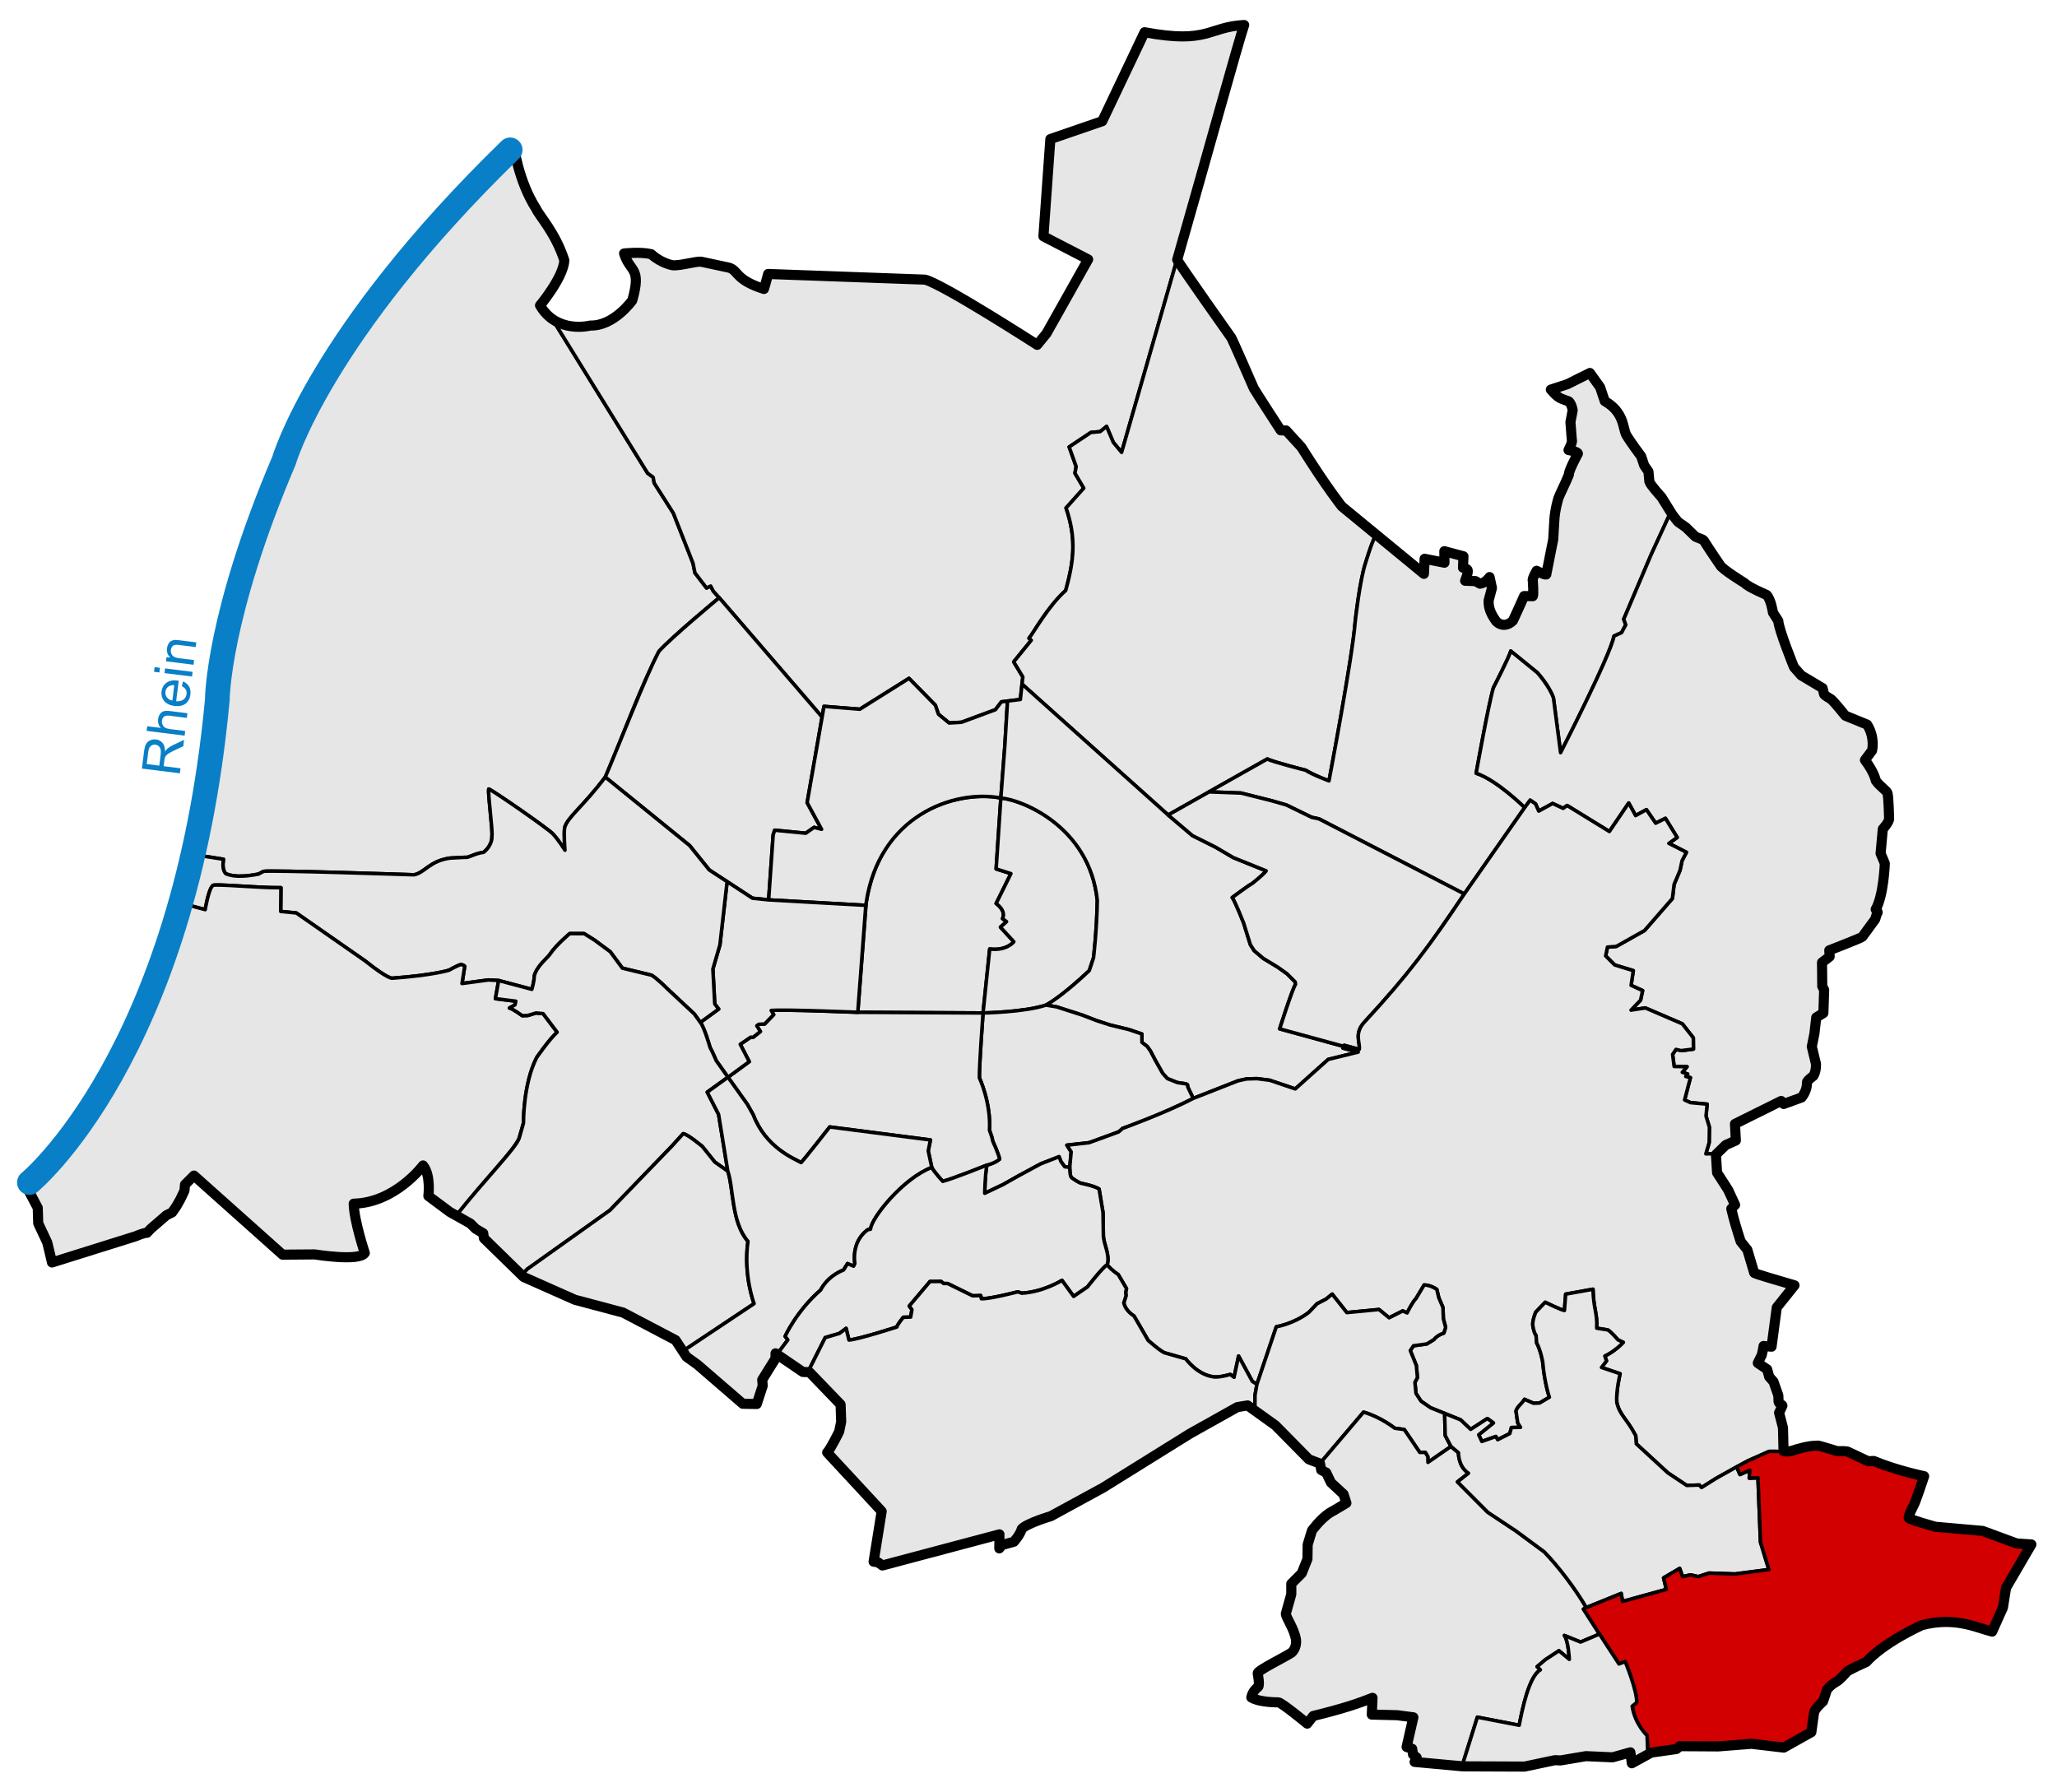
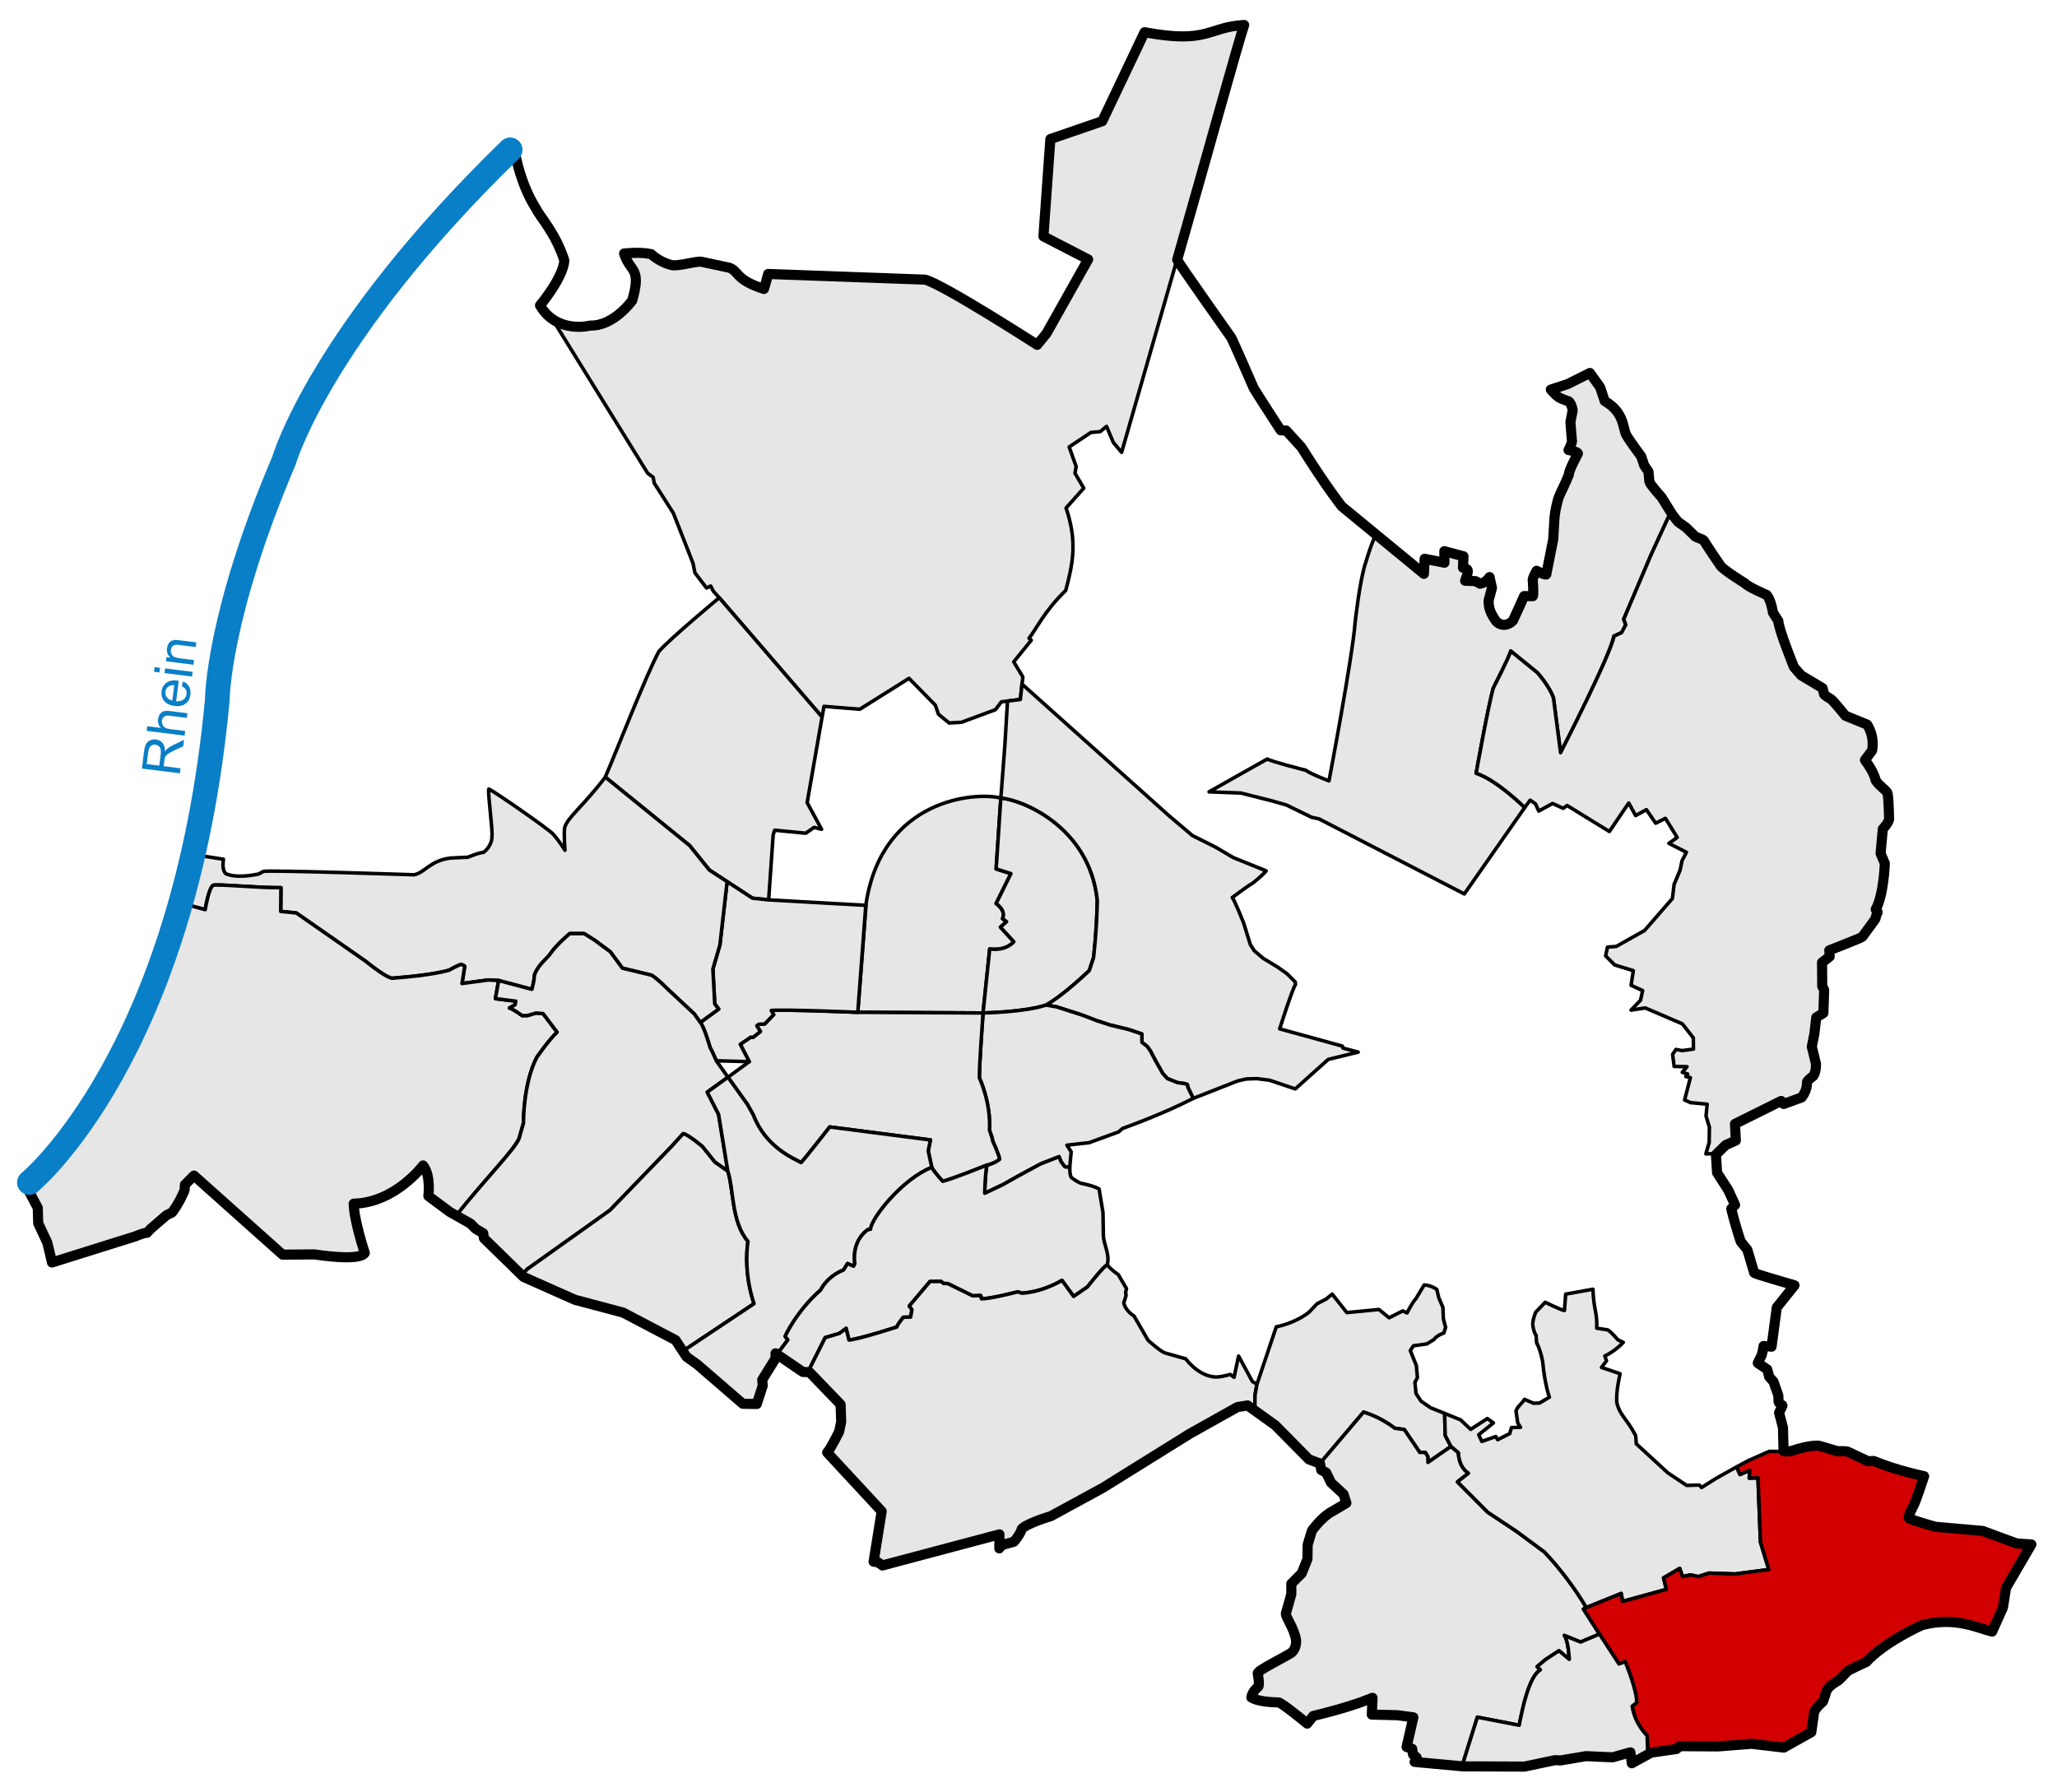
<svg xmlns="http://www.w3.org/2000/svg" version="1.0" width="1000" height="871" id="svg3218">
  <defs id="defs3220" />
  <g id="g3238">
    <g id="g2434">
-       <path d="M 93.708,415.392 L 108.641,417.736 C 108.309,420.013 108.063,422.884 109.769,424.769 C 110.949,425.096 114.162,427.167 125.658,424.942 L 128.088,423.64 C 130.645,422.919 201.278,425.289 201.278,425.289 C 206.191,424.455 208.882,418.554 218.895,417.164 L 226.321,416.787 C 227.712,417.158 230.566,414.969 235.142,414.363 C 239.684,410.562 239.131,406.536 239.131,406.536 C 239.687,404.311 237.044,385.276 237.62,383.604 C 239.567,384.253 267.03,403.279 268.8,405.419 C 272.044,409.035 274.658,413.349 274.658,413.349 C 274.658,413.349 273.997,405.24 274.554,402.195 C 276.037,397.282 282.494,393.193 294.261,377.799 C 304.181,354.437 310.689,335.771 320.35,316.657 C 327.859,308.499 349.652,290.588 349.652,290.588 L 346.787,287.419 L 345.485,284.902 L 343.488,285.857 L 337.843,278.502 L 336.909,273.835 L 327.359,249.479 L 318.038,234.842 L 317.529,232.028 L 314.838,230.032 L 269.56,156.79 C 269.56,156.79 264.496,152.448 262.74,149.443 C 266.018,141.708 274.204,135.48 274.728,126.041 C 269.912,112.279 252.478,96.343 249.334,70.057 C 239.02,80.371 205.773,116.094 205.773,116.094 C 166.974,164.47 150.33,191.604 134.02,233.192 C 93.378,338.075 113.898,333.752 93.708,415.392 z" id="path2382" style="fill:#e6e6e6;fill-opacity:1;fill-rule:evenodd;stroke:#000000;stroke-width:1.719;stroke-linecap:butt;stroke-linejoin:round;stroke-miterlimit:4;stroke-dasharray:none;stroke-opacity:1" />
      <path d="M 269.56,156.79 L 314.838,230.032 L 317.529,232.028 L 318.038,234.842 L 327.359,249.479 L 336.909,273.835 L 337.843,278.502 L 343.488,285.857 L 345.485,284.902 L 346.787,287.419 L 349.652,290.588 L 399.648,348.602 L 400.572,343.407 L 418.004,344.793 L 441.9,329.786 L 454.713,342.83 L 456.214,347.217 L 461.409,351.488 L 467.412,351.142 L 483.92,345.023 L 486.806,341.214 L 496.041,340.06 L 497.253,329.093 L 492.809,321.762 L 501.351,311.257 L 500.255,310.276 C 503.602,306.236 507.534,297.233 518.09,287.073 C 521.611,273.855 523.804,263.465 518.263,246.957 L 526.864,237.318 L 522.592,230.045 L 523.169,226.813 L 519.774,217.293 L 530.332,210.237 L 534.849,209.843 L 537.946,207.304 L 541.232,215.078 L 545.266,219.92 L 604.752,12.817 C 589.976,13.048 585.519,20.143 556.428,16.91 L 536.184,58.203 L 510.716,68.325 L 507.451,115.343 L 529.001,126.444 L 505.591,167.469 L 450.406,136.065 L 374.523,133.627 L 369.734,140.253 L 356.12,131.015 L 340.602,127.097 L 326.562,129.383 L 315.461,123.832 L 303.706,124.158 L 308.93,134.28 L 307.951,146.361 L 295.38,156.81 L 280.85,159.259 L 269.56,156.79 z" id="path3157" style="fill:#e6e6e6;fill-opacity:1;fill-rule:evenodd;stroke:#000000;stroke-width:1.719;stroke-linecap:butt;stroke-linejoin:round;stroke-miterlimit:4;stroke-dasharray:none;stroke-opacity:1" />
      <path d="M 417.006,492.14 L 421.116,438.707 C 429.247,388.314 473.971,384.865 486.554,387.982 L 484.268,422.429 L 491.452,424.714 L 484.268,439.244 C 484.268,439.244 489.333,442.666 487.37,446.591 L 489.329,448.06 L 486.371,450.74 L 492.873,457.836 C 492.873,457.836 489.458,462.399 481.147,461.36 L 477.901,492.466 L 417.006,492.14 z" id="path3159" style="fill:#e6e6e6;fill-opacity:1;fill-rule:evenodd;stroke:#000000;stroke-width:1.719;stroke-linecap:butt;stroke-linejoin:round;stroke-miterlimit:4;stroke-dasharray:none;stroke-opacity:1" />
      <path d="M 486.554,387.982 L 484.268,422.429 L 491.452,424.714 L 484.268,439.244 C 484.268,439.244 489.322,442.633 487.37,446.591 L 489.329,448.06 L 486.371,450.74 L 492.873,457.836 C 492.873,457.836 489.391,462.421 481.147,461.36 L 477.901,492.466 C 477.901,492.466 497.902,492.167 508.508,488.631 C 511.164,487.13 517.071,483.538 529.539,471.878 C 529.539,471.878 531.617,465.602 531.617,465.602 C 531.617,465.602 533.155,453.29 533.449,437.694 C 529.45,400.227 494.635,388.39 486.554,387.982 z" id="path2385" style="fill:#e6e6e6;fill-opacity:1;fill-rule:evenodd;stroke:#000000;stroke-width:1.719;stroke-linecap:butt;stroke-linejoin:round;stroke-miterlimit:4;stroke-dasharray:none;stroke-opacity:1" />
      <path d="M 320.35,316.657 C 326.165,310.079 349.652,290.588 349.652,290.588 L 399.648,348.602 L 392.396,390.226 L 399.415,403.165 L 395.783,402.226 L 391.702,405.083 L 376.6,403.613 L 375.868,405.914 L 373.674,437.491 L 365.825,436.683 L 344.815,422.946 L 335.233,411.055 L 294.261,377.799 C 299.514,365.674 314.239,327.807 320.35,316.657 z" id="path3165" style="fill:#e6e6e6;fill-opacity:1;fill-rule:evenodd;stroke:#000000;stroke-width:1.719;stroke-linecap:butt;stroke-linejoin:round;stroke-miterlimit:4;stroke-dasharray:none;stroke-opacity:1" />
-       <path d="M 373.674,437.491 L 375.868,405.914 L 376.6,403.613 L 391.702,405.083 L 395.783,402.226 L 399.415,403.165 L 392.396,390.226 L 400.572,343.407 L 418.004,344.793 L 441.9,329.786 L 454.713,342.83 L 456.214,347.217 L 461.409,351.488 L 467.412,351.142 L 483.92,345.023 L 486.806,341.214 L 489.797,340.833 L 488.502,362.53 L 486.554,387.982 C 463.351,383.554 427.342,397.014 421.116,438.707 L 420.904,440.14 L 373.674,437.491 z" id="path3187" style="fill:#e6e6e6;fill-opacity:1;fill-rule:evenodd;stroke:#000000;stroke-width:1.719;stroke-linecap:butt;stroke-linejoin:round;stroke-miterlimit:4;stroke-dasharray:none;stroke-opacity:1" />
-       <path d="M 496.837,332.572 L 497.253,329.093 L 492.809,321.762 L 501.351,311.257 L 500.255,310.276 C 502.479,307.562 509.866,294.236 518.09,287.073 C 522.152,272.506 523.285,261.445 518.263,246.957 L 526.864,237.318 L 522.592,230.045 L 523.169,226.813 L 519.774,217.293 L 530.332,210.237 L 534.849,209.843 L 537.946,207.304 L 541.232,215.078 L 545.266,219.92 L 572.166,126.239 L 598.926,164.509 L 609.628,188.712 L 622.952,209.382 L 625.652,210.102 L 632.987,217.896 L 651.931,246.185 L 669.181,259.956 C 667.386,261.833 663.953,273.405 663.953,273.405 C 660.769,283.119 658.806,302.445 658.806,302.445 C 657.421,320.223 646.079,379.636 646.079,379.636 C 646.079,379.636 640.018,377.495 634.794,374.475 C 634.794,374.475 620.236,370.793 616.093,368.987 C 616.093,368.987 567.893,396.217 567.893,396.217 L 496.837,332.572 z" id="path3193" style="fill:#e6e6e6;fill-opacity:1;fill-rule:evenodd;stroke:#000000;stroke-width:1.719;stroke-linecap:butt;stroke-linejoin:round;stroke-miterlimit:4;stroke-dasharray:none;stroke-opacity:1" />
      <path d="M 587.758,384.966 L 616.093,368.987 C 618.056,370.257 634.794,374.475 634.794,374.475 C 637.449,376.409 646.079,379.636 646.079,379.636 C 646.079,379.636 657.478,319.819 658.806,302.445 C 658.806,302.445 661.062,281.703 663.953,273.405 C 663.953,273.405 667.549,261.18 669.181,259.956 L 691.481,278.184 L 692.866,271.719 L 702.102,273.335 L 702.102,267.794 L 711.106,270.449 L 713.646,282.571 L 724.035,282.34 L 725.42,286.38 L 723.112,293.191 L 727.96,302.888 L 734.771,303.234 L 740.659,290.767 L 745.738,289.497 L 745.276,281.647 L 746.892,277.491 L 751.279,279.569 L 755.377,262.195 L 756.243,245.283 L 767.441,220.695 L 763.265,218.425 L 763.786,195.962 L 754.511,189.988 L 773.021,181.321 L 777.842,187.758 L 779.446,193.913 L 786.492,199.911 L 792.142,213.557 L 799.263,224.755 L 803.481,236.298 L 812.271,248.82 L 802.7,269.636 L 789.374,300.983 L 790.355,303.754 L 788.335,307.563 L 784.641,309.237 C 781.871,321.012 758.667,365.918 758.667,365.918 L 755.204,339.367 C 753.126,333.249 747.354,327.015 747.354,327.015 L 734.425,316.51 C 733.963,318.934 725.998,334.403 725.998,334.403 C 723.227,344.446 717.628,375.904 717.628,375.904 C 727.636,379.2 741.236,392.585 741.236,392.585 L 711.865,434.605 L 641.265,398.126 L 637.65,397.34 L 625.377,391.358 L 618.436,389.381 L 603.285,385.543 L 587.758,384.966 z" id="path3195" style="fill:#e6e6e6;fill-opacity:1;fill-rule:evenodd;stroke:#000000;stroke-width:1.719;stroke-linecap:butt;stroke-linejoin:round;stroke-miterlimit:4;stroke-dasharray:none;stroke-opacity:1" />
      <path d="M 741.236,392.585 C 741.236,392.585 727.729,379.194 717.628,375.904 C 717.628,375.904 723.692,342.117 725.998,334.403 C 725.998,334.403 733.976,318.959 734.425,316.51 L 747.354,327.015 C 747.354,327.015 753.357,333.711 755.204,339.367 L 758.667,365.918 C 758.667,365.918 783.088,318.259 784.641,309.237 L 788.335,307.563 L 790.356,303.754 L 789.374,301.041 L 802.7,269.636 L 812.271,248.82 L 823.638,260.527 L 828.813,263.286 L 837.167,276.106 L 858.718,289.593 L 861.817,296.353 L 864.574,302.226 L 871.838,324.388 L 878.317,330.132 L 885.677,334.791 L 887.648,338.553 L 891.722,341.31 L 896.503,346.986 L 907.937,352.595 L 910.586,360.146 L 909.894,364.764 L 907.123,368.92 L 912.203,379.771 L 917.744,385.081 L 918.667,399.165 L 915.204,404.014 L 914.348,414.541 L 916.631,419.522 L 915.311,431.488 L 911.713,442.19 L 913.264,444.525 L 905.591,455.649 L 889.317,462.426 L 889.551,465.509 L 885.42,468.198 L 887.188,491.734 L 883.03,494.871 L 880.679,509.036 L 883.084,520.883 L 878.956,525.687 L 876.442,533.43 L 868.549,536.555 L 864.9,535.68 L 843.904,546.303 L 843.617,554.125 L 838.83,556.611 L 834.388,560.869 L 829.288,560.954 L 830.904,555.471 L 831.019,547.996 L 829.374,542.599 L 829.923,536.799 L 821.813,536.048 L 818.956,534.749 L 821.784,523.898 L 819.533,523.35 L 820.457,522.138 L 817.83,521.301 L 820.139,518.588 L 813.877,518.472 L 813.126,512.614 L 814.771,510.19 L 817.744,510.767 L 823.256,510.016 L 823.198,504.562 L 817.859,497.751 L 799.822,490.016 L 792.924,491.084 C 792.924,491.084 797.542,486.264 797.542,486.264 C 797.542,486.264 798.552,481.589 798.552,481.589 L 792.953,479.021 L 794.021,471.892 L 784.988,469.122 L 780.572,464.706 L 781.467,460.435 L 785.738,460.117 L 799.475,452.383 L 813.039,436.798 L 813.848,429.987 L 816.734,423.119 L 817.715,418.444 L 819.851,414.345 L 811.308,410.016 L 815.348,407.13 L 809.634,397.838 L 804.901,400.204 L 800.399,393.624 L 795.146,396.51 L 791.799,390.392 L 782.39,404.244 L 761.842,391.604 L 759.937,392.989 L 754.8,390.622 L 748.047,394.316 L 746.488,390.796 L 743.891,389.006 L 741.236,392.585 z" id="path3197" style="fill:#e6e6e6;fill-opacity:1;fill-rule:evenodd;stroke:#000000;stroke-width:1.719;stroke-linecap:butt;stroke-linejoin:round;stroke-miterlimit:4;stroke-dasharray:none;stroke-opacity:1" />
      <path d="M 508.508,488.631 C 511.61,487.039 519.661,481.265 529.539,471.878 L 531.617,465.602 C 531.617,465.602 533.213,452.407 533.449,437.694 C 529.725,401.825 496.524,388.611 486.554,387.982 L 488.502,362.53 L 489.797,340.833 L 496.041,340.06 L 496.837,332.572 L 567.893,396.217 L 579.692,406.226 L 591.038,411.899 L 599.528,416.919 L 615.527,423.368 C 613.894,425.531 608.623,429.647 608.623,429.647 C 607.725,429.851 599.057,436.337 599.057,436.337 C 600.443,438.184 604.589,448.713 604.589,448.713 L 607.854,459.243 L 609.731,462.182 L 614.139,465.937 L 621.159,470.182 L 625.649,473.365 L 629.649,477.365 L 629.812,478.589 C 628.253,480.783 622.112,500.183 622.112,500.183 L 652.594,508.575 L 652.876,509.529 L 660.28,511.492 L 645.709,515.038 L 629.692,529.382 L 617.224,525.168 L 611.019,524.389 L 606.027,524.533 L 601.842,525.456 L 580.081,533.999 L 577.484,528.573 L 577.253,527.304 L 576.445,526.9 L 572.347,526.293 L 567.498,524.36 L 565.19,521.762 L 561.64,515.471 L 559.245,510.911 L 557.686,508.718 L 555.146,506.755 L 555.117,502.686 L 548.739,500.521 L 539.677,498.328 L 533.126,496.192 L 526.057,493.474 L 513.641,489.49 L 508.508,488.631 z" id="path2391" style="fill:#e6e6e6;fill-opacity:1;fill-rule:evenodd;stroke:#000000;stroke-width:1.719;stroke-linecap:butt;stroke-linejoin:round;stroke-miterlimit:4;stroke-dasharray:none;stroke-opacity:1" />
-       <path d="M 660.787,510.161 L 653.521,508.198 L 652.709,508.547 C 652.709,508.547 622.112,500.183 622.112,500.183 C 622.112,500.183 628.556,480.003 629.812,478.589 L 629.649,477.365 L 625.649,473.365 L 621.159,470.182 L 614.139,465.937 L 609.731,462.182 L 607.854,459.243 L 604.589,448.713 C 604.589,448.713 600.368,438.001 599.057,436.337 C 599.057,436.337 607.725,429.892 608.623,429.647 C 608.623,429.647 614.506,425 615.527,423.368 L 599.528,416.919 L 591.038,411.899 L 579.692,406.226 L 567.893,396.217 L 587.779,384.986 L 603.285,385.543 L 618.436,389.353 L 625.377,391.358 L 637.65,397.34 L 641.265,398.126 L 711.865,434.605 C 694.152,460.726 686.689,471.532 663.67,496.51 C 658.001,502.465 661.403,506.553 660.787,510.161 z" id="path3163" style="fill:#e6e6e6;fill-opacity:1;fill-rule:evenodd;stroke:#000000;stroke-width:1.719;stroke-linecap:butt;stroke-linejoin:round;stroke-miterlimit:4;stroke-dasharray:none;stroke-opacity:1" />
      <path d="M 477.901,492.466 C 477.901,492.466 498.061,492.123 508.508,488.631 L 513.641,489.49 L 526.057,493.474 L 533.126,496.192 L 539.677,498.328 L 548.739,500.521 L 555.117,502.686 L 555.146,506.755 L 557.686,508.718 L 559.245,510.911 L 561.64,515.471 L 565.19,521.762 L 567.498,524.36 L 572.347,526.293 L 576.445,526.9 L 577.253,527.304 L 577.484,528.573 L 580.081,533.999 C 564.612,541.964 545.738,548.602 545.738,548.602 L 543.833,550.276 L 529.461,555.529 L 518.667,556.741 L 520.745,559.973 L 520.053,567.534 L 517.628,567.246 L 515.781,564.706 L 514.858,562.34 L 505.853,565.86 L 494.771,571.864 L 487.614,575.904 L 478.725,580.117 C 478.725,580.117 478.783,571.575 479.764,566.438 C 479.764,566.438 483.173,565.766 485.94,563.552 C 485.478,560.897 482.65,554.836 482.65,554.836 L 482.131,552.643 L 481.034,549.468 C 481.784,536.019 476.128,524.014 476.128,524.014 C 475.954,518.53 477.901,492.466 477.901,492.466 z" id="path2393" style="fill:#e6e6e6;fill-opacity:1;fill-rule:evenodd;stroke:#000000;stroke-width:1.719;stroke-linecap:butt;stroke-linejoin:round;stroke-miterlimit:4;stroke-dasharray:none;stroke-opacity:1" />
      <path d="M 417.006,492.14 L 477.901,492.466 C 477.901,492.466 475.944,519.197 476.128,524.014 C 476.128,524.014 481.789,535.999 481.034,549.468 L 482.131,552.643 L 482.65,554.836 C 482.65,554.836 485.667,561.395 485.94,563.552 C 483.597,565.546 479.764,566.438 479.764,566.438 C 479.764,566.438 463.343,573.075 458.321,574.316 C 458.321,574.316 454.136,569.872 452.982,567.563 L 451.25,559.511 L 452.318,554.201 L 403.371,547.881 C 403.371,547.881 391.109,563.581 389.457,565.197 C 385.561,563.09 372.136,557.65 366.19,542.008 C 366.19,542.008 363.285,536.827 363.285,536.827 L 353.905,523.696 L 364.244,516.138 L 359.866,507.69 L 364.968,504.221 L 366.029,504.343 L 369.662,501.486 L 367.907,498.67 L 368.846,497.976 L 371.743,497.813 L 376.11,493.282 L 374.927,491.242 C 382.6,490.67 417.006,492.14 417.006,492.14 z" id="path3173" style="fill:#e6e6e6;fill-opacity:1;fill-rule:evenodd;stroke:#000000;stroke-width:1.719;stroke-linecap:butt;stroke-linejoin:round;stroke-miterlimit:4;stroke-dasharray:none;stroke-opacity:1" />
-       <path d="M 353.48,428.616 L 365.825,436.683 L 373.674,437.491 L 420.904,440.14 L 417.006,492.14 C 417.006,492.14 381.651,490.664 374.927,491.242 L 376.11,493.282 L 371.743,497.813 L 368.846,497.976 L 367.907,498.67 L 369.662,501.486 L 366.029,504.343 L 364.968,504.221 L 359.866,507.69 L 364.244,516.138 L 353.905,523.696 L 348.223,515.698 C 348.223,515.698 345.861,510.191 345.208,509.293 C 345.208,509.293 342.433,499.436 340.457,497.058 L 349.381,490.57 L 347.47,488.083 L 346.561,471.12 L 349.989,459.325 L 353.48,428.616 z" id="path3175" style="fill:#e6e6e6;fill-opacity:1;fill-rule:evenodd;stroke:#000000;stroke-width:1.719;stroke-linecap:butt;stroke-linejoin:round;stroke-miterlimit:4;stroke-dasharray:none;stroke-opacity:1" />
+       <path d="M 353.48,428.616 L 365.825,436.683 L 373.674,437.491 L 420.904,440.14 L 417.006,492.14 C 417.006,492.14 381.651,490.664 374.927,491.242 L 376.11,493.282 L 371.743,497.813 L 368.846,497.976 L 367.907,498.67 L 369.662,501.486 L 366.029,504.343 L 364.968,504.221 L 359.866,507.69 L 364.244,516.138 L 348.223,515.698 C 348.223,515.698 345.861,510.191 345.208,509.293 C 345.208,509.293 342.433,499.436 340.457,497.058 L 349.381,490.57 L 347.47,488.083 L 346.561,471.12 L 349.989,459.325 L 353.48,428.616 z" id="path3175" style="fill:#e6e6e6;fill-opacity:1;fill-rule:evenodd;stroke:#000000;stroke-width:1.719;stroke-linecap:butt;stroke-linejoin:round;stroke-miterlimit:4;stroke-dasharray:none;stroke-opacity:1" />
      <path d="M 93.708,415.392 L 108.641,417.736 C 108.177,420.808 108.346,423.275 109.769,424.769 C 110.815,425.065 114.258,427.175 125.658,424.942 L 128.088,423.64 C 130.292,422.905 201.278,425.289 201.278,425.289 C 206.53,424.308 208.967,418.433 218.895,417.164 L 226.321,416.787 C 227.505,417.216 230.922,414.86 235.142,414.363 C 239.672,410.608 239.131,406.536 239.131,406.536 C 239.662,404.332 237.082,385.705 237.62,383.604 C 239.871,384.412 266.608,402.997 268.8,405.419 C 271.479,408.265 274.658,413.349 274.658,413.349 C 274.658,413.349 273.986,404.771 274.554,402.195 C 276.124,397.112 283.491,392.002 294.261,377.799 C 294.261,377.799 335.233,411.055 335.233,411.055 L 344.815,422.946 L 353.48,428.616 L 349.989,459.325 L 346.561,471.12 L 347.47,488.083 L 349.381,490.57 L 340.457,497.058 L 337.542,492.96 L 324.517,480.801 C 324.517,480.801 319.465,475.636 316.69,474.086 C 316.69,474.086 302.563,470.68 302.563,470.68 L 296.676,462.715 L 289.054,457.075 L 283.962,453.884 L 276.97,453.884 C 276.97,453.884 270.282,459.469 267.5,463.723 C 266.113,465.846 261.229,469.356 259.735,474.432 C 259.817,476.636 258.557,480.968 258.557,480.968 L 242.41,476.688 L 237.408,476.418 L 224.603,478.15 L 225.916,469.776 C 225.916,469.776 225.033,468.814 223.89,468.977 C 222.116,469.485 218.319,471.666 218.319,471.666 C 218.319,471.666 211.469,474.007 190.817,475.557 C 190.817,475.557 189.273,476.523 177.6,467.217 L 144.041,443.846 L 136.465,443.1 L 136.57,431.551 C 124.816,431.714 103.766,429.517 103.521,430.497 C 101.292,432.311 99.764,442.224 99.764,442.224 L 87.758,439.021 L 93.708,415.392 z" id="path2396" style="fill:#e6e6e6;fill-opacity:1;fill-rule:evenodd;stroke:#000000;stroke-width:1.719;stroke-linecap:butt;stroke-linejoin:round;stroke-miterlimit:4;stroke-dasharray:none;stroke-opacity:1" />
-       <path d="M 520.053,567.534 L 520.745,559.973 L 518.667,556.741 L 529.461,555.529 L 543.833,550.276 L 545.738,548.602 C 545.738,548.602 566.939,540.897 580.081,533.999 L 601.842,525.456 L 606.027,524.533 L 611.019,524.389 L 617.224,525.168 L 629.692,529.382 L 645.709,515.038 L 660.28,511.492 L 652.876,509.529 L 652.709,508.547 L 653.521,508.198 L 660.787,510.161 C 661.4,507.1 657.946,502.326 663.67,496.51 C 684.276,474.172 694.895,460.059 711.865,434.605 L 741.236,392.585 L 743.891,389.006 L 746.488,390.796 L 748.047,394.316 L 754.8,390.622 L 759.937,392.989 L 761.842,391.604 L 782.39,404.244 L 791.799,390.392 L 795.146,396.51 L 800.399,393.624 L 804.901,400.204 L 809.634,397.838 L 815.348,407.13 L 811.308,410.016 L 819.851,414.345 L 817.715,418.444 L 816.734,423.119 L 813.848,429.987 L 813.039,436.798 L 799.475,452.383 L 785.738,460.117 L 781.467,460.435 L 780.572,464.706 L 784.988,469.122 L 794.021,471.892 L 792.953,479.021 L 798.552,481.589 L 797.542,486.264 L 792.924,491.084 L 799.879,490.016 L 817.859,497.751 L 823.198,504.562 L 823.256,510.016 L 817.253,510.767 L 814.771,510.19 L 813.126,512.614 L 813.877,518.472 L 820.139,518.588 L 817.83,521.301 L 820.457,522.138 L 819.533,523.35 L 821.784,523.898 L 818.956,534.749 L 821.813,536.048 L 829.923,536.799 L 829.374,542.599 L 831.019,547.996 L 830.904,555.471 L 829.288,560.954 L 834.388,560.869 L 834.975,569.988 L 843.034,584.994 L 841.774,587.988 L 846.256,603.745 C 846.256,603.745 849.475,608.147 849.475,608.147 C 849.475,608.147 853.041,618.783 853.041,618.783 L 871.942,624.8 L 863.841,635.561 L 860.82,654.335 L 857.229,654.907 L 854.27,662.574 L 858.937,666.233 L 860.623,669.839 L 863.542,675.145 L 864.46,680.676 L 866.168,683.823 L 864.575,687.721 L 866.943,694.007 L 867.106,705.639 L 860.086,705.598 L 849.842,710.128 L 844.25,713.149 C 844.25,713.149 834.25,718.74 834.25,718.74 C 834.25,718.74 827.189,723.189 827.189,723.189 L 826.128,721.964 L 820.006,722.169 L 810.823,716.046 L 795.484,701.939 L 795.191,697.976 C 790.458,689.144 787.617,688.346 786.001,681.85 C 785.655,675.674 787.603,667.852 787.603,667.852 L 778.56,664.791 L 781.002,661.607 L 780.179,659.213 C 780.179,659.213 784.478,657.453 789.153,652.604 L 786.579,651.397 C 786.579,651.397 783.175,647.348 781.559,646.54 L 776.226,645.707 C 776.587,638.279 774.627,636.149 774.42,626.773 L 761.152,629.153 L 760.54,637.112 C 758.989,636.948 751.193,633.112 751.193,633.112 L 746.622,637.887 C 746.622,637.887 744.99,641.479 745.153,644.336 C 745.874,648.555 746.745,649.111 746.745,649.111 L 747.03,652.825 C 749.071,656.662 749.969,662.049 749.969,662.049 C 751.03,673.395 753.234,679.273 753.234,679.273 L 748.459,682.089 L 745.52,682.211 L 741.112,680.293 C 739.643,682.742 737.888,683.436 736.99,685.966 L 737.847,691.762 L 739.194,693.925 L 734.786,694.007 L 733.97,696.945 L 728.093,699.925 L 727.195,698.374 L 720.379,700.782 L 718.869,697.517 L 726.011,691.762 L 723.072,689.64 L 714.95,694.905 L 710.094,690.293 L 695.441,684.375 L 690.829,681.191 L 688.38,677.436 L 687.85,672.049 L 689.074,669.763 L 688.544,663.845 L 685.605,656.58 L 687.156,654.254 L 693.645,653.356 L 697.033,651.274 C 698.747,648.989 701.89,648.091 701.89,648.091 L 702.788,645.315 L 701.686,641.152 L 701.482,635.642 L 699.441,630.867 L 698.502,626.867 C 698.502,626.867 695.768,624.786 692.339,624.704 L 688.38,631.316 C 686.584,633.112 684.054,638.295 684.054,638.295 L 681.932,637.316 L 675.32,640.663 L 670.381,636.622 L 654.749,638.132 L 647.648,629.153 L 644.627,631.602 L 640.301,633.806 L 636.342,637.969 C 629.069,643.625 620.465,645.03 620.465,645.03 L 611.054,672.987 L 608.826,671.604 L 602.131,659.251 L 599.937,669.584 L 598.09,668.198 C 591.625,669.93 590.038,669.381 590.038,669.381 C 581.842,668.342 576.445,660.608 576.445,660.608 L 566.402,657.751 C 564.67,657.404 558.148,651.633 558.148,651.633 L 551.279,639.742 C 551.279,639.742 547.354,637.664 546.315,633.393 L 547.412,629.93 L 547.239,628.198 L 547.643,626.467 L 543.602,619.598 C 543.602,619.598 541.091,618.183 538.263,614.951 C 539.764,609.41 536.272,604.879 536.387,600.146 L 536.214,589.468 L 534.309,578.039 C 531.654,576.423 525.825,575.327 525.825,575.327 C 524.382,575.096 520.918,572.556 520.918,572.556 C 520.052,571.69 520.053,567.534 520.053,567.534 z" id="path2395" style="fill:#e6e6e6;fill-opacity:1;fill-rule:evenodd;stroke:#000000;stroke-width:1.719;stroke-linecap:butt;stroke-linejoin:round;stroke-miterlimit:4;stroke-dasharray:none;stroke-opacity:1" />
      <path d="M 87.758,439.021 L 99.764,442.224 C 99.764,442.224 101.438,431.89 103.521,430.497 C 103.847,429.517 126.928,431.796 136.57,431.551 L 136.465,443.1 L 144.041,443.846 L 177.6,467.217 C 188.987,476.359 190.817,475.557 190.817,475.557 C 210.595,474.116 218.319,471.666 218.319,471.666 C 218.319,471.666 222.6,469.258 223.89,468.977 C 225.033,468.814 225.916,469.776 225.916,469.776 L 224.603,478.15 L 237.408,476.418 L 242.41,476.688 L 240.852,485.507 L 250.75,486.732 L 250.382,488.487 L 247.648,490.058 C 249.199,490.303 253.872,493.772 253.872,493.772 L 256.545,493.691 L 260.606,492.466 L 264.035,492.793 C 264.035,492.793 270.851,501.813 270.851,501.813 C 266.606,505.812 260.933,514.098 260.933,514.098 C 254.239,527.24 254.484,546.014 254.484,546.014 L 252.362,553.443 C 248.77,560.544 238.975,569.523 221.425,591.4 L 208.446,581.849 L 206.242,567.401 L 189.263,580.951 L 171.631,586.176 L 176.965,609.728 L 166.921,611.69 L 137.6,609.728 L 94.54,572.094 L 89.692,575.904 L 88.307,581.676 L 82.766,589.987 L 71.106,599.454 L 25.276,613.999 L 22.39,602.224 L 18.465,594.951 L 18.465,586.986 L 12.232,576.019 C 12.232,576.019 59.591,536.914 87.758,439.021 z" id="path2397" style="fill:#e6e6e6;fill-opacity:1;fill-rule:evenodd;stroke:#000000;stroke-width:1.719;stroke-linecap:butt;stroke-linejoin:round;stroke-miterlimit:4;stroke-dasharray:none;stroke-opacity:1" />
      <path d="M 221.425,591.4 C 236.281,572.666 250.484,558.585 252.362,553.443 L 254.484,546.014 C 254.484,546.014 254.321,526.811 260.933,514.098 C 260.933,514.098 266.943,505.384 270.851,501.813 L 264.035,492.793 L 260.606,492.466 L 256.545,493.691 L 253.872,493.772 C 253.872,493.772 248.959,490.166 247.648,490.058 L 250.382,488.487 L 250.75,486.732 L 240.852,485.507 L 242.41,476.688 L 258.557,480.968 C 258.557,480.968 259.735,477.145 259.735,474.432 C 260.976,469.546 266.417,465.54 267.5,463.723 C 270.189,459.623 276.97,453.884 276.97,453.884 L 283.962,453.884 L 289.054,457.075 L 296.676,462.715 L 302.563,470.68 L 316.69,474.086 C 319.172,475.428 324.517,480.801 324.517,480.801 L 337.542,492.96 L 340.457,497.058 C 342.263,498.997 345.208,509.293 345.208,509.293 C 345.861,510.232 348.223,515.698 348.223,515.698 L 353.905,523.696 L 343.826,530.954 L 349.336,541.77 L 353.826,569.401 L 347.5,564.952 L 341.418,557.361 C 341.418,557.361 334.317,551.402 332.113,551.157 L 326.48,557.361 L 296.523,588.38 L 256.28,617.031 L 253.341,620.215 L 235.954,602.42 L 233.75,598.828 L 221.425,591.4 z" id="path3169" style="fill:#e6e6e6;fill-opacity:1;fill-rule:evenodd;stroke:#000000;stroke-width:1.719;stroke-linecap:butt;stroke-linejoin:round;stroke-miterlimit:4;stroke-dasharray:none;stroke-opacity:1" />
      <path d="M 253.341,620.215 L 256.28,617.031 L 296.523,588.38 L 326.48,557.361 L 332.113,551.157 C 334.137,551.286 341.418,557.361 341.418,557.361 L 347.5,564.952 L 353.826,569.401 C 356.654,578.117 355.677,594.548 363.621,603.481 C 361.313,620.22 366.594,633.779 366.594,633.779 L 331.664,657.07 L 328.48,651.56 L 303.256,638.126 L 279.36,632.239 L 253.341,620.215 z" id="path3191" style="fill:#e6e6e6;fill-opacity:1;fill-rule:evenodd;stroke:#000000;stroke-width:1.719;stroke-linecap:butt;stroke-linejoin:round;stroke-miterlimit:4;stroke-dasharray:none;stroke-opacity:1" />
      <path d="M 331.664,657.07 L 366.594,633.779 C 366.594,633.779 361.284,619.873 363.621,603.481 C 355.437,594.008 356.689,577.499 353.826,569.401 L 349.336,541.77 L 343.826,530.954 L 353.905,523.696 L 363.285,536.827 L 366.19,542.008 C 372.174,557.706 385.638,563.128 389.457,565.197 C 391.423,563.175 403.371,547.881 403.371,547.881 L 452.318,554.201 L 451.25,559.511 L 452.982,567.563 C 438.86,573.032 423.782,591.971 423.21,597.603 L 421.823,597.848 C 413.619,603.848 415.578,614.256 415.578,614.256 L 414.966,615.562 L 412.027,614.297 L 410.109,617.398 C 401.742,620.786 399.007,627.112 399.007,627.112 C 387.021,637.622 381.698,649.67 381.698,649.67 L 383.008,651.397 L 377.58,658.621 L 370.682,671.355 L 368.07,681.967 L 360.601,682.334 L 331.664,657.07 z" id="path3194" style="fill:#e6e6e6;fill-opacity:1;fill-rule:evenodd;stroke:#000000;stroke-width:1.719;stroke-linecap:butt;stroke-linejoin:round;stroke-miterlimit:4;stroke-dasharray:none;stroke-opacity:1" />
      <path d="M 377.58,658.621 L 383.008,651.397 L 381.698,649.67 C 381.698,649.67 387.051,637.549 399.007,627.112 C 399.007,627.112 401.744,620.775 410.109,617.398 L 412.027,614.297 L 414.966,615.562 L 415.578,614.256 C 415.578,614.256 413.586,603.915 421.823,597.848 L 423.21,597.603 C 423.558,592.134 439.112,572.805 452.982,567.563 C 454.11,569.826 458.321,574.316 458.321,574.316 C 463.055,573.153 479.764,566.438 479.764,566.438 C 478.812,571.69 478.725,580.117 478.725,580.117 L 487.614,575.904 L 494.771,571.864 L 505.853,565.86 L 514.858,562.34 L 515.781,564.706 L 517.628,567.246 L 520.053,567.534 C 520.053,567.534 520.036,571.704 520.918,572.556 C 520.918,572.556 524.482,575.158 525.825,575.327 C 525.825,575.327 531.677,576.436 534.309,578.039 L 536.214,589.468 L 536.387,600.146 C 536.3,604.748 539.761,609.72 538.263,614.951 C 536.785,615.237 528.664,625.653 528.664,625.653 L 521.94,630.255 L 516.267,622.459 C 516.267,622.459 507.727,627.967 496.738,628.703 L 494.819,628.03 C 494.819,628.03 481.259,631.582 477.084,631.397 L 476.758,629.847 L 472.84,629.969 L 460.701,624.01 L 458.696,623.983 L 457.507,622.993 L 452.114,623.023 L 442.026,634.949 L 443.332,636.663 L 442.719,640.295 L 439.128,640.418 C 439.128,640.418 436.281,643.911 436.021,645.127 C 436.021,645.127 417.843,651.044 412.721,651.478 L 411.333,645.805 L 408.068,648.254 L 401.17,650.295 L 392.681,667.192 L 377.58,658.621 z" id="path3196" style="fill:#e6e6e6;fill-opacity:1;fill-rule:evenodd;stroke:#000000;stroke-width:1.719;stroke-linecap:butt;stroke-linejoin:round;stroke-miterlimit:4;stroke-dasharray:none;stroke-opacity:1" />
      <path d="M 392.681,667.192 L 401.17,650.295 L 408.068,648.254 L 411.333,645.805 L 412.721,651.478 C 417.479,651.141 436.021,645.127 436.021,645.127 C 436.235,643.976 439.128,640.418 439.128,640.418 L 442.719,640.295 L 443.332,636.663 L 442.026,634.949 L 452.114,623.023 L 457.507,622.993 L 458.696,623.983 L 460.701,624.01 L 472.84,629.969 L 476.758,629.847 L 477.084,631.397 C 481.045,631.614 494.819,628.03 494.819,628.03 L 496.738,628.703 C 507.297,628.12 516.267,622.459 516.267,622.459 L 521.94,630.255 L 528.664,625.653 C 528.664,625.653 536.606,615.488 538.263,614.951 C 540.533,617.728 543.602,619.598 543.602,619.598 L 547.643,626.467 L 547.239,628.198 L 547.412,629.93 L 546.315,633.393 C 547.267,637.567 551.279,639.742 551.279,639.742 L 558.148,651.633 C 558.148,651.633 564.579,657.36 566.402,657.751 L 576.445,660.608 C 576.445,660.608 581.942,668.385 590.038,669.381 C 590.038,669.381 592.097,669.879 598.09,668.198 L 599.937,669.584 L 602.131,659.251 L 608.826,671.604 L 611.054,672.987 L 610.127,678.218 L 610.06,685.566 L 605.814,683.361 L 598.999,685.054 L 511.571,737.58 L 497.333,742.616 L 493.166,748.867 L 486.394,751.992 L 485.178,746.783 L 429.433,761.03 L 424.522,759.066 L 428.697,735.123 L 402.421,706.393 L 408.315,695.465 L 408.806,683.064 L 392.681,667.192 z" id="path3174" style="fill:#e6e6e6;fill-opacity:1;fill-rule:evenodd;stroke:#000000;stroke-width:1.719;stroke-linecap:butt;stroke-linejoin:round;stroke-miterlimit:4;stroke-dasharray:none;stroke-opacity:1" />
      <path d="M 610.127,678.218 L 611.054,672.987 L 620.465,645.03 C 620.465,645.03 629.093,643.612 636.342,637.969 L 640.301,633.806 L 644.627,631.602 L 647.648,629.153 L 654.749,638.132 L 670.381,636.622 L 675.32,640.663 L 681.932,637.316 L 684.054,638.295 C 684.054,638.295 686.644,633.009 688.38,631.316 L 692.339,624.704 C 695.693,624.753 698.502,626.867 698.502,626.867 L 699.441,630.867 L 701.482,635.642 L 701.686,641.152 L 702.788,645.315 L 701.89,648.091 C 701.89,648.091 698.813,648.952 697.033,651.274 L 693.645,653.356 L 687.156,654.254 L 685.605,656.58 L 688.544,663.845 L 689.074,669.763 L 687.85,672.049 L 688.38,677.436 L 690.829,681.191 L 695.441,684.375 L 702.311,687.144 L 702.585,697.868 L 705.388,703.2 L 694.194,710.952 L 694.129,708.135 L 692.895,706.117 L 690.215,706.106 L 682.679,694.98 L 678.032,694.345 C 678.032,694.345 671.414,689.011 662.881,686.524 L 641.683,711.477 L 635.693,708.609 L 616.445,689.901 L 610.06,685.566 L 610.127,678.218 z" id="path3176" style="fill:#e6e6e6;fill-opacity:1;fill-rule:evenodd;stroke:#000000;stroke-width:1.719;stroke-linecap:butt;stroke-linejoin:round;stroke-miterlimit:4;stroke-dasharray:none;stroke-opacity:1" />
      <path d="M 641.683,711.477 L 662.881,686.524 C 671.237,688.912 678.032,694.345 678.032,694.345 L 682.679,694.98 L 690.215,706.106 L 692.895,706.117 L 694.129,708.135 L 694.194,710.952 L 705.388,703.2 L 709.038,706.27 C 709.038,706.27 708.793,712.808 713.888,716.215 L 708.547,720.42 L 723.25,735.185 L 737.032,744.332 L 750.753,754.462 C 758.588,762.698 765.361,771.796 771.196,781.535 L 769.784,782.272 L 777.581,794.427 L 768.372,798.295 L 760.514,795.102 C 762.54,797.804 762.909,806.705 762.909,806.705 L 757.875,802.531 L 751.336,806.828 L 747.254,810.266 L 748.85,811.801 C 743.371,815.044 740.276,830.029 738.536,838.751 L 718.216,834.822 L 710.604,859.133 L 688.994,857.107 L 684.144,848.574 L 687.029,834.945 L 667.2,833.226 L 667.41,825.223 L 638.299,834.642 L 635.235,837.811 L 621.403,827.762 L 607.712,825.184 L 611.641,819.966 L 611.335,813.213 L 629.138,802.469 L 630.304,795.9 L 625.025,784.911 L 628.033,769.932 L 634.517,761.982 L 638.04,743.964 L 645.081,736.414 L 655.075,729.733 C 655.075,729.733 647.151,720.237 647.151,720.237 C 647.151,720.237 641.683,711.477 641.683,711.477 z" id="path3177" style="fill:#e6e6e6;fill-opacity:1;fill-rule:evenodd;stroke:#000000;stroke-width:1.719;stroke-linecap:butt;stroke-linejoin:round;stroke-miterlimit:4;stroke-dasharray:none;stroke-opacity:1" />
      <path d="M 702.311,687.144 L 710.094,690.293 L 714.95,694.905 L 723.072,689.64 L 726.011,691.762 L 718.869,697.517 L 720.379,700.782 L 727.195,698.374 L 728.093,699.925 L 733.97,696.945 L 734.786,694.007 L 739.194,693.925 L 737.847,691.762 L 736.99,685.966 C 737.739,683.611 739.859,682.496 741.112,680.293 L 745.52,682.211 L 748.459,682.089 L 753.234,679.273 C 753.234,679.273 750.924,672.956 749.969,662.049 C 749.969,662.049 748.984,656.428 747.03,652.825 L 746.745,649.111 C 746.745,649.111 745.838,648.469 745.153,644.336 C 744.946,641.657 746.622,637.887 746.622,637.887 L 751.193,633.112 C 751.193,633.112 759.005,636.958 760.54,637.112 L 761.152,629.153 L 774.42,626.773 C 774.681,636.457 776.641,638.509 776.226,645.707 L 781.559,646.54 C 782.984,647.175 786.579,651.397 786.579,651.397 L 789.153,652.604 C 784.741,657.255 780.179,659.213 780.179,659.213 L 781.002,661.607 L 778.56,664.791 L 787.603,667.852 C 787.603,667.852 785.543,676.341 786.001,681.85 C 787.462,688.151 790.719,689.443 795.191,697.976 L 795.484,701.939 L 810.823,716.046 L 820.006,722.169 L 826.128,721.964 L 827.189,723.189 L 834.25,718.74 L 844.25,713.149 L 845.878,716.86 L 850.636,714.772 L 850.391,718.609 L 854.627,718.456 L 855.854,749.734 L 859.906,763.056 L 843.453,765.205 L 830.868,764.775 L 825.589,766.494 L 821.844,765.635 L 817.976,766.494 L 816.564,762.504 L 808.737,767.108 L 810.087,772.695 L 788.785,778.558 L 788.14,774.675 L 771.196,781.535 C 765.794,772.319 757.844,761.782 750.753,754.462 L 737.032,744.332 L 723.25,735.185 L 708.547,720.42 L 713.888,716.215 C 708.82,712.851 709.038,706.27 709.038,706.27 L 705.388,703.2 L 702.585,697.868 L 702.311,687.144 z" id="path3179" style="fill:#e6e6e6;fill-opacity:1;fill-rule:evenodd;stroke:#000000;stroke-width:1.719;stroke-linecap:butt;stroke-linejoin:round;stroke-miterlimit:4;stroke-dasharray:none;stroke-opacity:1" />
      <path d="M 777.581,794.427 L 769.784,782.272 L 771.196,781.535 L 788.14,774.675 L 788.785,778.558 L 810.087,772.695 L 808.737,767.108 L 816.564,762.504 L 817.976,766.494 L 821.844,765.635 L 825.589,766.494 L 830.868,764.775 L 843.453,765.205 L 859.906,763.056 L 855.854,749.734 L 854.627,718.456 L 850.391,718.609 L 850.636,714.772 L 845.878,716.86 L 844.25,713.149 L 849.842,710.128 L 860.086,705.598 L 867.106,705.639 L 881.846,702.781 L 895.983,705.33 L 909.128,710.037 L 935.785,717.934 L 928.05,738.193 L 944.5,742.994 L 965.253,744.332 L 980.969,750.717 L 987.231,750.84 L 974.953,771.958 L 974.093,781.412 L 967.463,793.199 L 951.982,788.656 L 935.29,789.295 L 925.023,794.622 L 906.932,807.81 L 897.109,813.09 L 892.198,818.492 L 887.655,822.298 L 885.936,827.701 L 881.884,831.875 L 880.533,841.821 L 867.027,850.047 L 851.925,847.837 L 817.055,849.31 L 801.094,852.994 L 800.725,843.761 C 800.725,843.761 794.864,838.421 793.475,829.479 L 795.646,827.743 C 795.906,821.926 790.09,807.817 790.09,807.817 L 787.051,808.946 L 777.581,794.427 z" id="path3181" style="fill:#d20000;fill-opacity:1;fill-rule:evenodd;stroke:#000000;stroke-width:1.719;stroke-linecap:butt;stroke-linejoin:round;stroke-miterlimit:4;stroke-dasharray:none;stroke-opacity:1" />
      <path d="M 710.604,859.133 L 718.216,834.822 L 738.536,838.751 C 740.04,831.231 743.171,815.177 748.85,811.801 L 747.254,810.266 L 751.336,806.828 L 757.875,802.531 L 762.909,806.705 C 762.909,806.705 762.501,797.717 760.514,795.102 L 768.372,798.295 L 777.581,794.427 L 787.051,808.946 L 790.09,807.817 C 790.09,807.817 796.03,822.264 795.646,827.743 L 793.475,829.479 C 794.799,838.259 800.725,843.761 800.725,843.761 L 801.094,852.994 L 793.972,857.537 L 792.745,851.643 L 784.273,854.836 L 771.872,853.485 L 759.102,856.923 L 749.403,857.046 L 739.948,859.501 L 710.604,859.133 z" id="path3183" style="fill:#e6e6e6;fill-opacity:1;fill-rule:evenodd;stroke:#000000;stroke-width:1.719;stroke-linecap:butt;stroke-linejoin:round;stroke-miterlimit:4;stroke-dasharray:none;stroke-opacity:1" />
      <path d="M 12.456,576.054 C 12.456,576.054 89.947,512.482 105.647,340.245 C 105.647,340.245 105.053,302.383 138.069,223.884 C 138.069,223.884 158.443,158.494 249.66,70.108 C 249.66,70.108 251.79,87.739 260.614,101.463 C 262.463,105.393 270.026,113.175 274.356,126.619 C 273.787,135.09 262.529,148.472 262.529,148.472 C 270.725,162.556 287.03,158.26 287.03,158.26 C 298.457,158.609 307.386,146.025 307.386,146.025 C 312.003,129.628 306.284,132.598 303.395,123.238 C 303.395,123.238 311.412,122.314 316.612,123.585 C 321.51,128.065 327.027,128.957 327.027,128.957 C 330.95,129.284 338.462,126.834 341.044,127.272 L 354.302,130.103 C 359.205,131.493 357.06,135.908 371.379,140.484 C 372.114,138.278 373.428,133.192 373.428,133.192 L 449.713,135.953 C 458.52,138.172 504.225,167.641 504.225,167.641 L 508.732,162.14 C 508.732,162.14 528.987,126.115 528.987,126.115 C 528.987,126.115 507.259,114.904 507.259,114.904 L 510.632,67.604 L 535.857,58.924 C 535.857,58.924 551.735,25.465 556.416,15.673 C 587.66,21.467 587.151,13.136 604.844,12.153 C 602.212,19.698 586.671,76.092 572.289,126.265 C 572.982,127.998 598.552,164.129 598.552,164.129 C 599.303,165.343 609.519,188.776 609.519,188.776 C 611.31,191.838 622.622,209.209 622.622,209.209 C 622.622,209.209 624.353,209.343 625.218,209.265 L 632.664,217.404 C 645.26,237.454 652.347,246.207 652.347,246.207 L 692.232,278.992 L 692.577,271.661 L 702.218,273.566 L 702.159,267.967 L 711.452,270.449 L 711.221,275.99 C 711.221,275.99 713.068,276.336 713.473,277.087 C 713.955,278.321 712.26,282.34 712.26,282.34 L 717.282,282.513 L 719.534,283.782 C 722.076,283.551 724.15,280.55 724.15,280.55 L 725.305,285.861 L 723.689,291.92 C 723.543,295.67 724.867,298.638 727.382,302.079 C 729.867,304.564 733.09,304.205 735.521,301.733 C 736.272,300.289 740.947,289.785 740.947,289.785 L 745.161,289.843 C 745.681,289.612 745.161,282.224 745.161,282.224 C 744.699,281.531 747.007,277.491 747.007,277.491 C 747.007,277.491 752.03,280.147 751.741,279.107 L 755.089,262.253 L 755.609,253.363 C 755.84,247.816 757.628,242.166 757.628,242.166 C 758.322,240.144 760.859,235.418 762.708,230.738 C 762.477,228.947 767.095,220.521 767.095,220.521 C 767.153,219.596 762.534,218.791 762.534,218.791 C 762.534,218.791 764.67,214.634 764.15,214.057 L 763.458,205.226 L 764.554,199.454 C 764.554,199.454 763.807,194.984 761.899,194.893 C 758.663,193.564 757.863,193.975 753.933,189.41 L 762.188,186.697 C 762.188,186.697 772.461,181.502 772.924,181.329 L 777.887,188.255 L 780.139,195.009 C 789.615,200.325 788.91,208.222 790.585,211.4 C 792.524,214.764 797.859,221.849 797.859,221.849 L 799.301,226.235 L 801.38,229.236 L 801.841,234.142 C 802.246,235.702 807.729,241.704 807.729,241.704 L 813.154,250.42 L 815.753,253.71 L 819.561,256.365 L 823.891,260.579 C 824.064,261.215 827.573,261.929 828.269,262.758 C 831.158,267.381 836.128,274.605 836.128,274.605 C 836.862,276.564 848.287,283.562 848.287,283.562 C 849.919,285.439 858.811,289.208 858.811,289.208 C 861.015,291.493 861.9,297.785 861.9,297.785 L 864.522,301.887 C 864.637,305.931 872.107,324.308 872.107,324.308 L 875.645,328.338 L 886.031,334.538 L 886.748,337.454 C 886.829,338.025 890.095,339.885 890.095,339.885 C 891.727,341.192 897.122,347.952 897.122,347.952 L 907.69,352.266 C 911.69,358.633 910.096,364.86 910.096,364.86 C 908.219,367.391 906.633,369.511 906.633,369.511 C 911.286,375.633 911.889,379.462 911.889,379.462 C 913.738,382.235 917.282,384.358 917.628,385.687 C 918.193,388.509 918.378,398.3 918.378,398.3 C 917.973,400.168 915.315,403.032 915.315,403.032 L 914.242,414.907 L 916.296,419.777 C 916.296,419.777 915.765,435.263 911.859,442.09 C 911.859,442.09 913.458,443.67 912.561,443.833 L 911.605,446.91 L 905.364,455.432 C 904.67,456.068 889.297,462.012 889.297,462.012 L 889.489,465.062 L 885.767,467.909 L 885.882,479.511 L 886.805,481.242 L 886.425,492.498 L 882.962,494.64 L 882.073,502.484 L 880.803,508.833 C 880.803,508.833 882.819,517.186 882.819,517.186 C 882.819,517.186 883.054,520.723 881.553,523.09 C 881.553,523.09 878.341,525.379 878.412,526.259 C 878.701,530.184 875.839,533.537 875.839,533.537 L 867.123,536.712 L 865.913,535.24 L 843.451,546.385 L 843.872,554.456 L 838.942,556.669 L 834.192,561.317 L 834.745,570.118 L 840.11,578.443 L 843.509,585.777 L 841.654,587.638 C 842.951,593.23 844.452,598.041 846.197,603.511 L 849.461,607.592 L 852.778,618.773 C 852.778,619.222 865.844,622.905 872.39,624.87 L 863.778,635.62 L 861.236,654.692 L 857.354,654.362 C 857.354,654.362 856.788,657.818 856.431,658.831 C 855.968,659.85 854.54,662.657 854.54,662.657 L 859.1,665.716 L 860.091,669.369 L 862.166,671.688 L 864.526,678.415 L 864.641,681.416 C 864.584,682.397 866.892,683.032 866.488,683.494 L 864.892,686.822 C 865.478,688.901 866.787,694.155 866.787,694.155 L 867.058,705.461 C 869.632,706.115 872.712,704.812 872.712,704.812 C 872.712,704.812 879.728,702.566 883.826,702.854 C 883.826,702.854 881.996,702.046 893.194,705.509 C 893.194,705.509 897.965,705.308 898.581,705.889 L 908.162,710.392 L 910.913,710.276 C 922.169,714.951 935.406,717.664 935.406,717.664 C 935.406,717.664 931.077,730.94 930.096,732.267 C 930.096,732.267 927.498,737.174 927.96,738.039 C 928.33,738.732 940.832,742.253 940.832,742.253 L 963.881,744.283 L 980.374,750.367 L 987.544,750.85 L 975.233,771.921 L 973.732,781.503 L 968.48,793.22 C 960.918,791.373 950.508,785.835 934.256,790.103 C 913.778,799.797 907.388,807.938 907.388,807.938 C 906.244,808.51 898.57,811.879 897.835,812.778 C 897.835,812.778 894.462,816.559 893.237,817.294 C 893.237,817.294 889.519,819.194 888.018,821.791 C 887.64,823.259 886.243,827.193 886.243,827.193 C 886.243,827.193 882.313,830.543 881.904,832.586 L 880.572,842.109 L 867.181,849.612 L 851.481,847.765 L 835.319,849.035 L 816.618,848.92 L 815.002,850.305 L 802.765,852.037 L 793.299,857.231 L 792.607,851.921 L 783.949,854.345 L 771.019,853.768 L 758.667,855.846 L 755.897,855.731 L 741.12,858.847 L 711.079,858.725 L 687.711,856.574 L 688.711,854.461 L 686.938,852.974 L 686.517,850.189 L 683.807,849.307 L 687.106,834.896 L 679.252,833.864 L 666.892,833.566 L 667.246,825.416 C 660.423,828.112 653.297,830.601 638.425,834.237 L 635.493,837.953 C 635.493,837.953 622.995,827.609 621.443,827.609 C 621.443,827.609 612.433,827.752 608.322,825.24 C 608.795,822.135 611.616,820.11 611.616,820.11 C 612.596,819.375 611.413,813.466 611.413,813.466 C 611.577,811.955 624.919,805.492 627.939,803.411 C 627.939,803.411 630.488,801.339 630.039,797.183 C 629.181,791.708 625.226,786.627 625.103,784.504 L 627.758,775.038 L 627.758,769.959 L 632.838,764.879 L 635.608,757.953 L 635.724,750.911 L 637.801,744.1 C 637.801,744.1 641.842,738.501 646.44,735.47 C 648.725,734.246 654.54,730.709 654.54,730.709 L 653.155,726.438 L 647.037,720.781 L 644.728,715.933 L 642.304,714.663 L 641.726,711.546 L 636.301,709.468 L 620.024,692.96 L 606.517,683.263 L 601.553,684.071 L 578.465,697 L 536.234,723.273 L 510.837,737.112 C 510.837,737.112 499.305,740.517 496.734,743.292 C 495.856,746.343 492.848,749.553 492.848,749.553 L 487.025,751.155 L 485.801,752.764 L 485.882,745.947 L 428.97,761.07 L 426.892,759.569 L 424.699,759.223 L 428.624,734.749 C 428.624,734.749 411.945,716.671 402.126,706.14 C 403.736,704.566 407.96,695.961 407.96,695.961 L 408.937,691.195 L 408.653,682.801 L 393.53,667.101 L 390.298,666.986 L 377.022,657.939 L 377.022,660.406 L 370.558,670.796 L 370.789,673.682 L 367.903,682.57 L 361.092,682.455 L 339.043,663.407 L 333.732,659.598 L 328.422,651.517 L 302.91,638.126 L 279.475,631.892 L 254.54,620.81 L 235.262,601.993 L 234.916,599.569 L 231.221,597.376 L 228.682,594.836 L 218.638,589.179 L 208.249,581.445 C 208.249,581.445 209.58,571.327 205.661,566.593 C 205.661,566.593 192.192,584.736 171.953,585.179 C 172.116,593.505 177.339,609.151 177.339,609.151 C 174.727,613.395 152.953,609.843 152.953,609.843 L 137.369,609.959 L 94.31,571.517 L 89.923,575.904 L 89.692,578.79 L 87.729,582.946 L 85.767,586.409 L 83.689,589.41 L 80.918,590.796 L 73.299,597.376 L 71.452,599.338 C 70.067,599.223 65.796,601.07 65.796,601.07 L 25.276,613.768 L 24.122,608.804 L 22.968,604.071 L 18.581,594.721 L 18.35,587.217 L 12.456,576.054 z" id="path3278" style="fill:none;fill-rule:evenodd;stroke:#000000;stroke-width:4.911;stroke-linecap:butt;stroke-linejoin:round;stroke-miterlimit:4;stroke-dasharray:none;stroke-opacity:1" />
    </g>
    <path d="M 248.019,72.859 C 155.562,162.813 138.069,223.884 138.069,223.884 C 105.621,300.059 105.647,340.245 105.647,340.245 C 89.539,513.396 14.289,574.888 14.289,574.888" id="path2415" style="opacity:1;fill:none;fill-rule:evenodd;stroke:#097fc7;stroke-width:12;stroke-linecap:round;stroke-linejoin:miter;stroke-miterlimit:4;stroke-dasharray:none;stroke-opacity:1" />
    <path d="M -241.949,227.61 L -241.949,198.978 L -229.254,198.978 C -226.702,198.978 -224.762,199.235 -223.434,199.749 C -222.105,200.263 -221.044,201.172 -220.25,202.474 C -219.456,203.776 -219.059,205.215 -219.059,206.79 C -219.059,208.821 -219.716,210.534 -221.031,211.927 C -222.346,213.32 -224.378,214.206 -227.125,214.583 C -226.122,215.065 -225.361,215.54 -224.84,216.009 C -223.733,217.025 -222.685,218.294 -221.695,219.817 L -216.715,227.61 L -221.48,227.61 L -225.27,221.653 C -226.376,219.935 -227.288,218.62 -228.004,217.708 C -228.72,216.797 -229.361,216.159 -229.928,215.794 C -230.494,215.429 -231.07,215.176 -231.656,215.032 C -232.086,214.941 -232.789,214.896 -233.766,214.896 L -238.16,214.896 L -238.16,227.61 L -241.949,227.61 z M -238.16,211.614 L -230.016,211.614 C -228.284,211.614 -226.93,211.435 -225.953,211.077 C -224.977,210.719 -224.234,210.146 -223.727,209.358 C -223.219,208.571 -222.965,207.715 -222.965,206.79 C -222.965,205.436 -223.456,204.323 -224.439,203.45 C -225.423,202.578 -226.975,202.142 -229.098,202.142 L -238.16,202.142 L -238.16,211.614 z M -213.551,227.61 L -213.551,198.978 L -210.035,198.978 L -210.035,209.251 C -208.395,207.35 -206.324,206.4 -203.824,206.399 C -202.288,206.4 -200.953,206.702 -199.82,207.308 C -198.688,207.913 -197.877,208.75 -197.389,209.817 C -196.9,210.885 -196.656,212.435 -196.656,214.466 L -196.656,227.61 L -200.172,227.61 L -200.172,214.466 C -200.172,212.708 -200.553,211.429 -201.314,210.628 C -202.076,209.827 -203.154,209.427 -204.547,209.427 C -205.589,209.427 -206.568,209.697 -207.486,210.237 C -208.404,210.778 -209.059,211.51 -209.449,212.435 C -209.84,213.359 -210.035,214.635 -210.035,216.263 L -210.035,227.61 L -213.551,227.61 z M -177.086,220.931 L -173.453,221.38 C -174.026,223.502 -175.087,225.149 -176.637,226.321 C -178.186,227.493 -180.165,228.079 -182.574,228.079 C -185.608,228.079 -188.014,227.145 -189.791,225.276 C -191.568,223.408 -192.457,220.788 -192.457,217.415 C -192.457,213.926 -191.559,211.217 -189.762,209.29 C -187.965,207.363 -185.634,206.4 -182.77,206.399 C -179.996,206.4 -177.73,207.344 -175.973,209.232 C -174.215,211.12 -173.336,213.776 -173.336,217.2 C -173.336,217.409 -173.342,217.721 -173.355,218.138 L -188.824,218.138 C -188.694,220.416 -188.049,222.161 -186.891,223.372 C -185.732,224.583 -184.286,225.189 -182.555,225.189 C -181.266,225.189 -180.165,224.85 -179.254,224.173 C -178.342,223.496 -177.62,222.415 -177.086,220.931 L -177.086,220.931 z M -188.629,215.247 L -177.047,215.247 C -177.203,213.502 -177.646,212.194 -178.375,211.321 C -179.495,209.967 -180.947,209.29 -182.73,209.29 C -184.345,209.29 -185.702,209.831 -186.803,210.911 C -187.903,211.992 -188.512,213.437 -188.629,215.247 L -188.629,215.247 z M -169,203.021 L -169,198.978 L -165.484,198.978 L -165.484,203.021 L -169,203.021 z M -169,227.61 L -169,206.868 L -165.484,206.868 L -165.484,227.61 L -169,227.61 z M -160.113,227.61 L -160.113,206.868 L -156.949,206.868 L -156.949,209.817 C -155.426,207.539 -153.225,206.4 -150.348,206.399 C -149.098,206.4 -147.949,206.624 -146.9,207.073 C -145.852,207.523 -145.068,208.112 -144.547,208.841 C -144.026,209.57 -143.661,210.436 -143.453,211.439 C -143.323,212.09 -143.258,213.229 -143.258,214.857 L -143.258,227.61 L -146.773,227.61 L -146.773,214.993 C -146.773,213.561 -146.91,212.49 -147.184,211.78 C -147.457,211.071 -147.942,210.504 -148.639,210.081 C -149.335,209.658 -150.152,209.446 -151.09,209.446 C -152.587,209.446 -153.88,209.922 -154.967,210.872 C -156.054,211.823 -156.598,213.626 -156.598,216.282 L -156.598,227.61 L -160.113,227.61 z" transform="matrix(8.0848103e-2,-0.645,0.645,8.0848103e-2,-39.795,201.5)" id="flowRoot3187" style="font-size:40px;font-style:normal;font-weight:normal;fill:#097fc7;fill-opacity:1;stroke:none;stroke-width:1px;stroke-linecap:butt;stroke-linejoin:miter;stroke-opacity:1;font-family:Bitstream Vera Sans" />
  </g>
</svg>